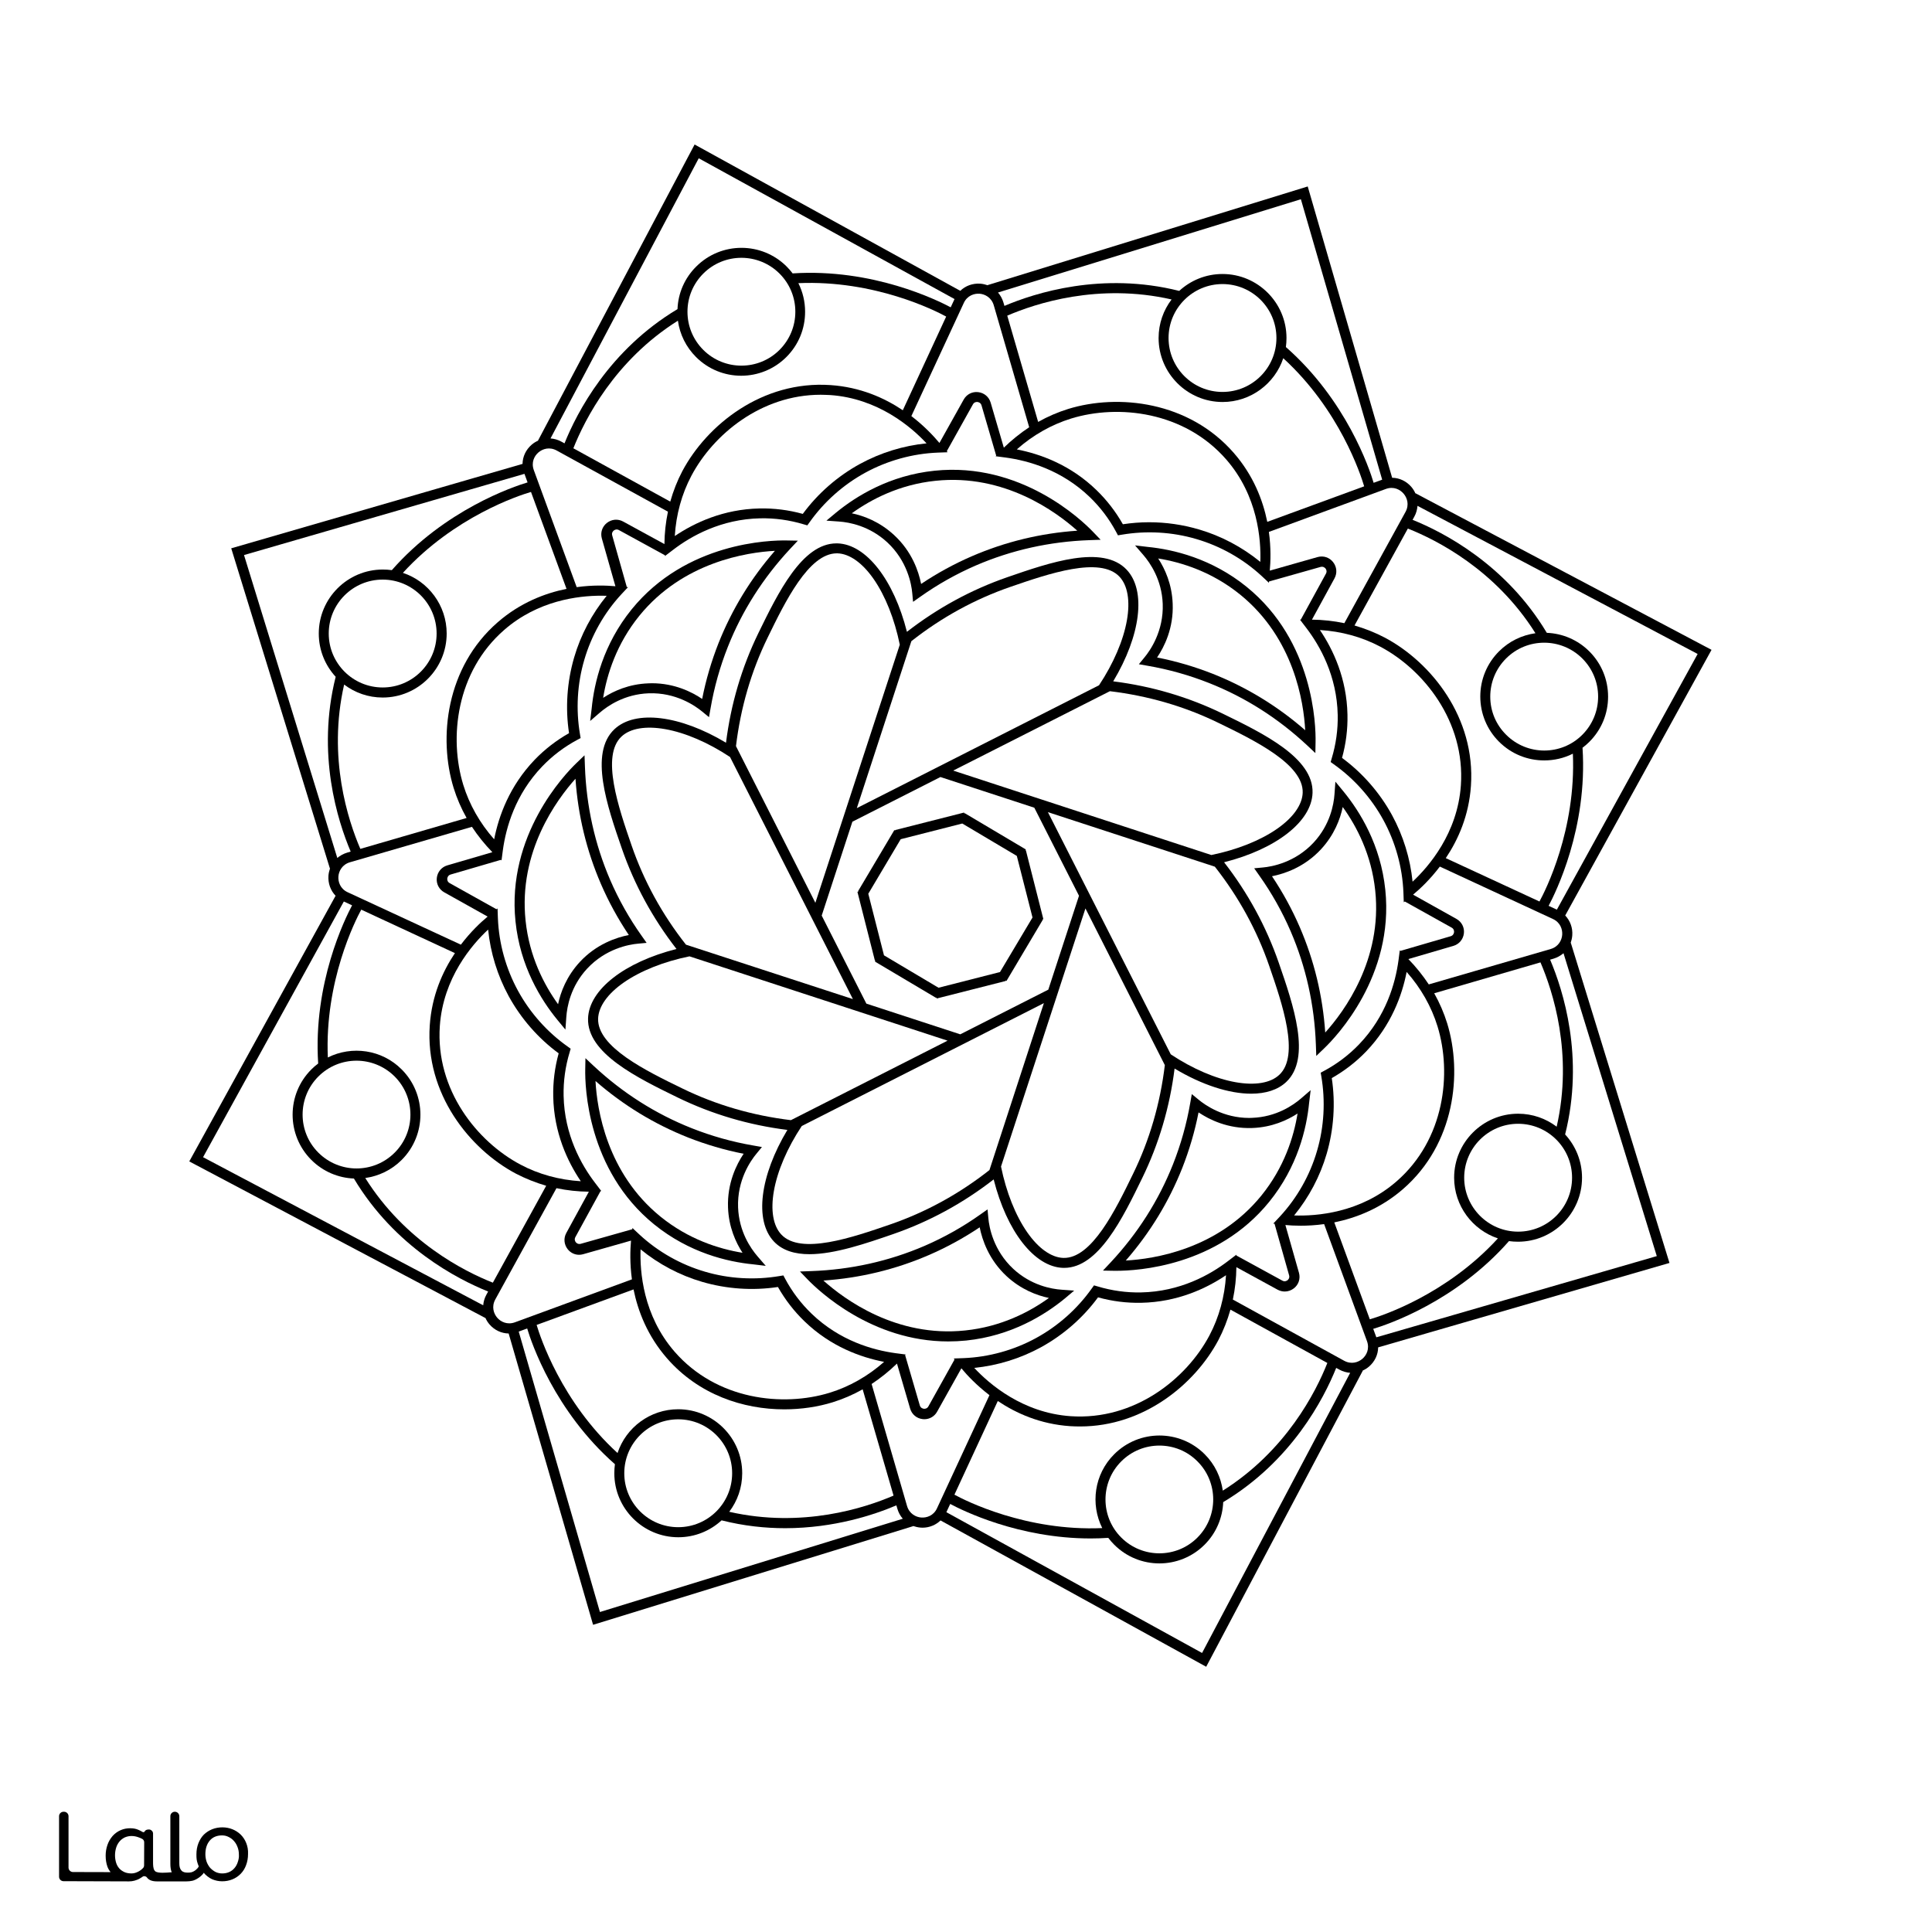
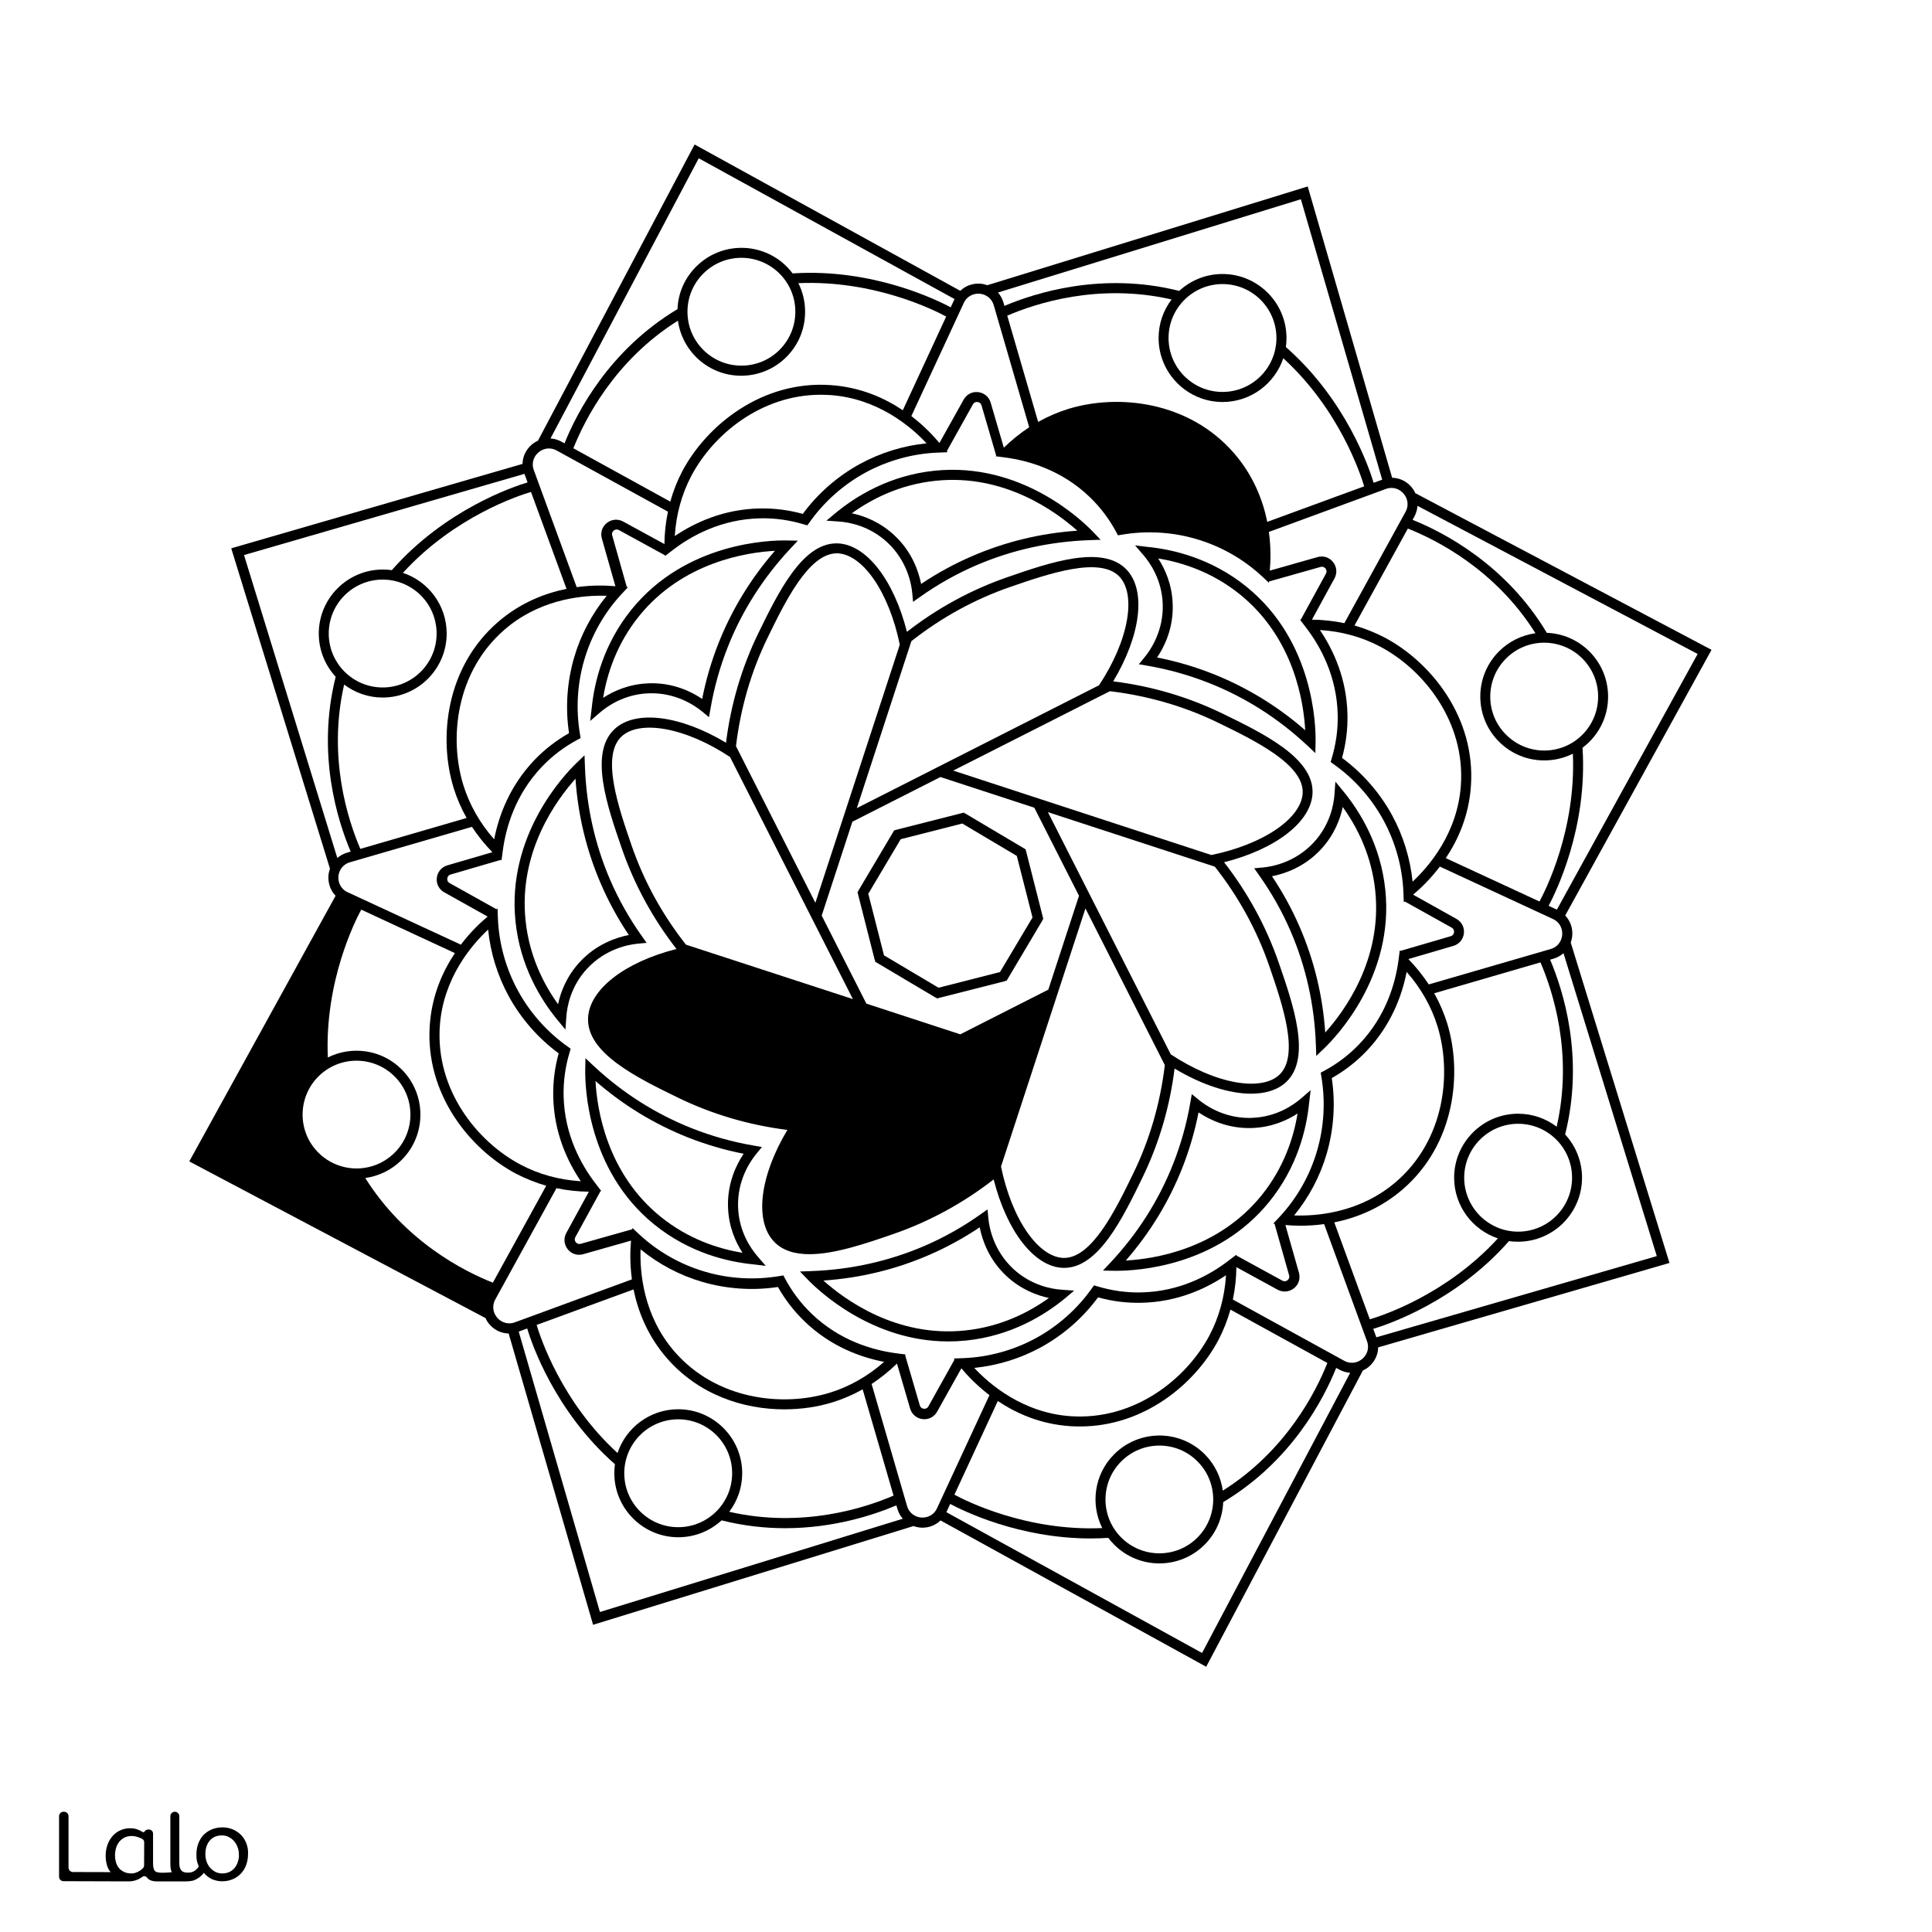
<svg xmlns="http://www.w3.org/2000/svg" version="1.1" id="Layer_1" data-layer="Layer_1" x="0px" y="0px" viewBox="0 0 1920 1920" style="enable-background:new 0 0 1920 1920;" xml:space="preserve">
  <rect x="0" y="0" width="1920" height="1920" fill="#808080" stroke="none" />
  <style type="text/css">
	.st0{fill:#FFFFFF;}
</style>
  <g id="Black">
    <rect x="59" y="56" width="1790" height="1790" />
  </g>
  <g id="Color">
    <path class="st0" d="M1313.1,1069.6l-0.6-3.6l3.2-1.7c13.1-7,24.8-15.9,34.9-26.4c26.9-28,36.1-60.8,39.2-83.5l1.3-10l0.6,0.6   l50-14.6c2.7-0.8,3.2-3.2,3.3-3.9c0.1-0.7,0.2-3.2-2.3-4.6l-46.6-26l-1,0.8l-0.1-1.4l-0.1,0l0.1-0.1l-0.3-8.3   c-1-25-7.9-49.9-19.9-71.9c-12-22-29.1-41.2-49.5-55.6l-2.9-2.1l1-3.5c4.3-14.2,6.3-28.8,6-43.3c-0.8-38.8-17.5-68.6-31.4-86.7   l-6.1-8l0.8,0l25-45.7c1.4-2.5,0-4.6-0.4-5.1c-0.5-0.6-2.1-2.3-4.9-1.6l-51.3,14.5l-0.1,1.3l-1-1l-0.1,0l0-0.1l-6.1-5.7   c-18.4-17-40.9-29.7-64.9-36.7c-24-7.1-49.7-8.5-74.3-4.3l-3.6,0.6l-1.7-3.2c-7-13.1-15.9-24.8-26.4-34.9   c-28-26.9-60.8-36.1-83.5-39.2l-10-1.3l0.6-0.6l-14.6-50c-0.8-2.7-3.2-3.2-3.9-3.3c-0.7-0.1-3.2-0.2-4.6,2.3l-26,46.6l0.8,1   l-1.4,0.1l0,0.1l-0.1-0.1l-8.3,0.3c-25,1-49.9,7.9-71.9,19.9c-22,12-41.2,29.1-55.6,49.5l-2.1,2.9l-3.5-1   c-14.2-4.3-28.8-6.3-43.3-6c-38.8,0.8-68.6,17.5-86.7,31.4l-8,6.1l0-0.8l-45.7-25c-2.5-1.4-4.6,0-5.1,0.4c-0.6,0.5-2.4,2.1-1.6,4.9   l14.5,51.3l1.3,0.1l-1,1l0,0.1l-0.1,0l-5.7,6.1c-17,18.4-29.7,40.9-36.7,64.9c-7.1,24-8.5,49.7-4.3,74.3l0.6,3.6l-3.2,1.7   c-13.1,7-24.8,15.9-34.9,26.4c-26.9,28-36.1,60.8-39.2,83.5l-1.3,10l-0.6-0.6l-50,14.6c-2.7,0.8-3.2,3.2-3.3,3.9   c-0.1,0.7-0.2,3.2,2.3,4.6l46.6,26l1-0.8l0.1,1.4l0.1,0l-0.1,0.1l0.3,8.3c1,25,7.9,49.9,19.9,71.9c12,22,29.1,41.2,49.5,55.6   l2.9,2.1l-1,3.5c-4.3,14.2-6.3,28.8-6,43.3c0.8,38.8,17.5,68.6,31.4,86.7l6.1,8l-0.8,0l-25,45.7c-1.4,2.5,0,4.6,0.4,5.1   c0.5,0.6,2.1,2.3,4.9,1.6l51.3-14.5l0.1-1.3l1,1l0.1,0l0,0.1l6.1,5.7c18.4,17,40.9,29.7,64.9,36.7c24,7.1,49.7,8.5,74.3,4.3   l3.6-0.6l1.7,3.2c7,13.1,15.9,24.8,26.4,34.9c28,26.9,60.8,36.1,83.5,39.2l10,1.3l-0.6,0.6l14.6,50c0.8,2.7,3.2,3.2,3.9,3.3   c0.7,0.1,3.2,0.2,4.6-2.3l26-46.6l-0.8-1l1.4-0.1l0-0.1l0.1,0.1l8.3-0.3c25-1,49.9-7.9,71.9-19.9c22-12,41.2-29.1,55.6-49.5   l2.1-2.9l3.5,1c14.2,4.3,28.8,6.3,43.3,6c38.8-0.8,68.6-17.5,86.7-31.4l8-6.1l0,0.8l45.7,25c2.5,1.4,4.6,0,5.1-0.4   c0.6-0.5,2.4-2.1,1.6-4.9l-14.5-51.3l-1.3-0.1l1-1l0-0.1l0.1,0l5.7-6.1c17-18.4,29.7-40.9,36.7-64.9   C1315.9,1119.9,1317.3,1094.2,1313.1,1069.6z M1140.4,543.5c25.7,2.5,63.7,11.5,98.5,39.7c66.8,54.2,68.8,137.8,68.5,154l-0.2,11.2   l-8.2-7.7c-28.8-26.9-61.5-47.7-97.4-61.9c-19.7-7.8-40.3-13.6-61.3-17.2l-8.5-1.5l5.5-6.7c5.8-7,19.2-26.2,18.2-53.3   c-0.9-24-12.5-40.7-19.3-48.6l-8.2-9.5L1140.4,543.5z M830.9,509.4c20-16.4,53.2-37,97.8-41.6c85.6-8.9,146.1,48.8,157.3,60.5   l7.8,8.1l-11.2,0.4c-39.3,1.4-77.2,9.8-112.7,25.1c-19.4,8.4-38.1,18.9-55.4,31.2l-7.1,5l-0.8-8.6c-0.8-9.1-5-32.1-24.8-50.5   c-17.6-16.3-37.7-20-48-20.7l-12.5-0.9L830.9,509.4z M588,704.1c2.5-25.7,11.5-63.7,39.7-98.5c54.2-66.8,137.8-68.8,154-68.5   l11.2,0.2l-7.7,8.2c-26.8,28.8-47.7,61.5-61.9,97.4c-7.8,19.7-13.6,40.3-17.2,61.3l-1.5,8.5l-6.7-5.5c-7-5.8-26.2-19.2-53.3-18.2   c-24,0.9-40.7,12.5-48.6,19.3l-9.5,8.2L588,704.1z M562.8,1010.7l-0.9,12.5l-8-9.7c-16.4-20-37-53.2-41.6-97.8   c-8.9-85.6,48.8-146.1,60.5-157.3l8.1-7.8l0.4,11.2c1.4,39.3,9.8,77.2,25.1,112.7c8.4,19.4,18.9,38.1,31.2,55.4l5,7.1l-8.6,0.8   c-9.1,0.8-32.1,5-50.5,24.8C567.1,980.3,563.5,1000.4,562.8,1010.7z M748.6,1256.5c-25.7-2.5-63.7-11.5-98.5-39.7   c-66.8-54.2-68.8-137.8-68.5-154l0.2-11.2l8.2,7.7c28.8,26.9,61.6,47.7,97.4,61.9c19.7,7.8,40.3,13.6,61.3,17.2l8.5,1.5l-5.5,6.7   c-5.8,7-19.2,26.2-18.2,53.3c0.9,24,12.5,40.7,19.3,48.6l8.2,9.5L748.6,1256.5z M1058,1290.6c-20,16.4-53.2,37-97.8,41.6   c-6.1,0.6-12,0.9-17.9,0.9c-76.1,0-129-50.6-139.5-61.4l-7.8-8.1l11.2-0.4c39.3-1.4,77.2-9.8,112.7-25.1   c19.4-8.4,38.1-18.9,55.4-31.2l7.1-5l0.8,8.6c0.8,9.1,5,32.1,24.8,50.5c17.6,16.3,37.7,20,48,20.7l12.5,0.9L1058,1290.6z    M1057.6,1260c-0.4,0-0.7,0-1.1,0c-28.6-0.9-56-36.4-69-87.9c-30.5,23.7-64,41.9-99.8,54.3c-26.9,9.3-58.1,20-83.3,20   c-14.3,0-26.7-3.5-35.3-12.6c-19.6-20.8-13.9-65.4,13.4-110.9c-38.3-4.8-74.9-15.6-109-32.2c-40.2-19.6-90.2-44-89.1-78.6   c0.9-28.6,36.4-56,87.9-69c-23.7-30.5-41.9-64-54.3-99.8c-14.6-42.2-32.7-94.8-7.4-118.6c20.8-19.6,65.4-13.9,110.9,13.4   c4.8-38.3,15.6-74.9,32.2-109c19.4-39.7,43.4-89.1,77.5-89.1c0.4,0,0.7,0,1.1,0c28.6,0.9,56,36.4,69,87.9   c30.5-23.7,64-41.9,99.8-54.3c42.2-14.6,94.8-32.7,118.6-7.4c19.6,20.8,13.9,65.4-13.4,110.9c38.3,4.8,74.9,15.6,109,32.2   c40.2,19.6,90.2,44,89.1,78.6c-0.9,28.6-36.4,56-87.9,69c23.7,30.5,41.9,64,54.3,99.8c14.6,42.2,32.7,94.8,7.4,118.6   c-8.3,7.8-20.4,11.6-34.8,11.6c-21.7,0-48.8-8.6-76.1-25c-4.8,38.3-15.6,74.9-32.2,108.9C1115.7,1210.7,1091.6,1260,1057.6,1260z    M1301,1095.9c-2.5,25.7-11.5,63.7-39.7,98.5c-52,64.1-131,68.5-151.7,68.5c-0.9,0-1.7,0-2.3,0l-11.2-0.2l7.7-8.2   c26.9-28.8,47.7-61.6,61.9-97.4c7.8-19.7,13.6-40.3,17.2-61.3l1.5-8.5l6.7,5.5c6.7,5.6,24.8,18.2,50.3,18.2c1,0,2,0,3-0.1   c24-0.9,40.7-12.5,48.6-19.3l9.5-8.2L1301,1095.9z M1307.7,1038.1c-1.4-39.3-9.8-77.2-25.1-112.7c-8.4-19.4-18.9-38.1-31.2-55.4   l-5-7.1l8.6-0.8c9.1-0.8,32.1-5,50.5-24.8c16.3-17.6,20-37.7,20.7-48l0.9-12.5l8,9.7c16.4,20,37,53.2,41.6,97.8   c8.9,85.6-48.8,146.1-60.5,157.3l-8.1,7.8L1307.7,1038.1z" />
    <path class="st0" d="M1078.7,902.8l-83.9,256.5c5.2,25.5,14.4,48.6,26,65.3c11.2,16.1,24,25.1,35.9,25.5   c28.2,0.9,52-47.9,69.3-83.5c16.5-33.7,27-70.1,31.6-108.1L1078.7,902.8z" />
    <path class="st0" d="M1191.1,1105.5c-3.7,18.9-9.2,37.5-16.2,55.3c-13.3,33.5-32.1,64.4-56.1,91.9c27.9-1.5,91.3-11.1,134.7-64.5   c22.7-28,32.2-58.2,36-81.6c-10.3,6.7-25.5,13.7-45,14.4C1220.3,1121.9,1201.7,1112.6,1191.1,1105.5z" />
    <path class="st0" d="M847.6,992.9L725.5,752.3c-21.7-14.4-44.6-24.2-64.5-27.7c-19.3-3.4-34.7-0.8-43.4,7.4   c-20.5,19.3-2.9,70.6,10,108c12.2,35.5,30.4,68.7,54.1,98.8L847.6,992.9z" />
-     <path class="st0" d="M1037.4,996.9L796.8,1119c-14.4,21.7-24.2,44.6-27.7,64.5c-3.4,19.3-0.8,34.7,7.4,43.4   c19.3,20.5,70.6,2.9,108-10c35.5-12.2,68.7-30.4,98.8-54.1L1037.4,996.9z" />
-     <path class="st0" d="M941.7,1034.2l-256.5-83.8c-25.5,5.2-48.6,14.4-65.3,26c-16.1,11.2-25.1,24-25.5,35.9   c-0.9,28.2,47.9,52,83.5,69.3c33.7,16.5,70.1,27,108.1,31.6L941.7,1034.2z" />
    <path class="st0" d="M799.6,1313.2c-10.4-10-19.3-21.5-26.5-34.2c-25.1,3.8-51,2-75.3-5.1c-22.3-6.5-43.2-17.6-61.2-32.3   c-0.8,22,2.4,65.6,33.8,101.7c41.8,48,107.5,55.1,154.1,40.8c19.5-6,38.1-16.5,54.1-30.7C855.3,1348.9,825.5,1338.2,799.6,1313.2z" />
    <path class="st0" d="M810.3,897.2l83.9-256.5c-5.2-25.5-14.4-48.6-26-65.3c-11.2-16.1-24-25.1-35.9-25.5c-0.2,0-0.5,0-0.7,0   c-27.9,0-51.4,48.2-68.6,83.5c-16.5,33.7-27,70.1-31.6,108.1L810.3,897.2z" />
    <path class="st0" d="M512.6,1166.3c-45.9-24.4-90.2-79.4-85.5-147.3c2-29.5,12.7-53.5,25-71.8L359,904   c-5.9,10.8-36.5,71.2-33.2,146.9c23.8-11.9,53.6-8,73.4,11.9c24.8,24.8,24.8,65.1,0,89.9c-10.2,10.2-22.9,16.1-36.2,18   c39.7,63.2,98.4,92.8,126.8,104l53-96.3C532.3,1175.3,522.2,1171.3,512.6,1166.3z" />
    <path class="st0" d="M458,938.8c9.7-12.8,19.7-22.2,26.6-27.9l-43.1-24.1c-5.2-2.9-8.1-8.5-7.4-14.4s4.7-10.7,10.4-12.4l44.8-13.1   c-7.6-7.8-14.4-16.3-20.3-25.2l-121.2,35.2c-7.8,2.3-11.1,8.8-11.5,14.1c-0.4,5.3,1.8,12.3,9.2,15.7L458,938.8z" />
    <path class="st0" d="M888,1486.3l-30.7-105.6c-9.6,5.4-19.6,9.7-29.9,12.9c-14.6,4.5-31,7-48,7c-40.8,0-85-14.5-116.6-50.8   c-19.4-22.3-28.8-46.8-33.2-68.4l-96.3,35.3c3.5,11.8,24.5,76.2,80.4,127.3c8.4-25.3,32.3-43.5,60.3-43.5c35,0,63.6,28.5,63.6,63.6   c0,14.4-4.8,27.6-12.9,38.3C797.5,1519,860,1498.4,888,1486.3z" />
    <path class="st0" d="M1201.9,1327.2c9.6-18.1,15.2-38.6,16.5-59.9c-19.6,13.2-48.3,26.7-84.3,27.4c-14.4,0.3-28.8-1.5-42.9-5.4   c-15,20.4-34.6,37.5-56.9,49.7c-20.4,11.1-43,18.1-66.1,20.4c15,16.1,48.1,44.7,95.8,48C1127.6,1411.7,1179.1,1370.2,1201.9,1327.2   z" />
    <path class="st0" d="M1319.1,1354.5l-96.3-53c-3,10.6-7,20.8-12,30.3c-23.2,43.7-74,85.8-137.4,85.8c-3.3,0-6.6-0.1-10-0.3   c-29.5-2-53.5-12.7-71.8-25l-43.1,93.1c10.8,5.9,71.2,36.5,146.9,33.2c-11.9-23.8-8-53.6,11.9-73.4c24.8-24.8,65.1-24.8,89.9,0   c10.2,10.2,16.1,22.9,18,36.2C1278.2,1441.7,1307.9,1382.9,1319.1,1354.5z" />
    <path class="st0" d="M851.5,803.1L1092.2,681c14.4-21.7,24.2-44.6,27.7-64.5c3.4-19.3,0.8-34.7-7.4-43.4   c-19.3-20.5-70.6-2.9-108,10c-35.5,12.2-68.7,30.4-98.8,54.1L851.5,803.1z" />
    <path class="st0" d="M597.2,878.5c-14.3-33.1-22.8-68.2-25.3-104.6c-18.6,20.8-56.8,72.4-49.6,140.9c3.7,35.8,18.4,63.9,32.3,83.2   c2.5-12,8.4-27.7,21.6-42c16.4-17.7,36.1-24.3,48.7-26.8C614.1,913.1,604.8,896.1,597.2,878.5z" />
    <path class="st0" d="M1149.9,653.4c18.9,3.7,37.5,9.2,55.3,16.2c33.5,13.3,64.4,32.1,91.9,56.1c-1.5-27.9-11.1-91.3-64.5-134.7   c-28-22.7-58.2-32.2-81.6-36c6.7,10.3,13.7,25.5,14.4,45C1166.4,624.1,1157.1,642.8,1149.9,653.4z" />
    <path class="st0" d="M647.8,679c22.5,0,39.9,8.7,50,15.6c3.7-18.9,9.2-37.5,16.2-55.3c13.3-33.5,32.1-64.4,56.1-91.9   c-27.9,1.5-91.3,11.1-134.7,64.5c-22.7,28-32.2,58.2-36,81.6c10.3-6.7,25.5-13.7,45-14.4C645.6,679,646.7,679,647.8,679z" />
    <path class="st0" d="M915.4,580.3c16-10.7,33-20,50.6-27.6c33.1-14.3,68.2-22.8,104.6-25.3c-20.8-18.6-72.4-56.8-140.9-49.6   c-35.8,3.7-63.9,18.4-83.2,32.3c12,2.5,27.7,8.4,42,21.6C906.3,548.1,912.9,567.8,915.4,580.3z" />
    <path class="st0" d="M1552.5,929c0.4-5.3-1.8-12.3-9.2-15.7l-112.4-52.1c-9.7,12.8-19.7,22.2-26.6,27.9l43.1,24.1   c5.2,2.9,8.1,8.5,7.4,14.4s-4.7,10.7-10.4,12.4l-44.8,13.1c7.6,7.8,14.4,16.3,20.3,25.2l121.2-35.2   C1548.9,940.8,1552.1,934.3,1552.5,929z" />
    <path class="st0" d="M460.4,780c6,19.5,16.5,38.1,30.7,54.1c4.5-23.2,15.3-53,40.2-79c10-10.4,21.5-19.3,34.2-26.5   c-3.8-25.1-2-51,5.1-75.3c6.5-22.3,17.6-43.2,32.3-61.2c-1.7-0.1-3.5-0.1-5.5-0.1c-23.2,0-62.9,4.9-96.2,33.9   C453.2,667.6,446.1,733.4,460.4,780z" />
    <path class="st0" d="M1428.6,1020c-6-19.5-16.5-38.1-30.7-54.1c-4.5,23.2-15.3,53-40.2,79c-10,10.4-21.5,19.3-34.2,26.5   c3.8,25.1,2,51-5.1,75.3c-6.5,22.3-17.6,43.2-32.3,61.2c22,0.8,65.6-2.4,101.7-33.8C1435.8,1132.4,1442.9,1066.6,1428.6,1020z" />
    <path class="st0" d="M1027.9,802.7l-93.3-30.5l-87.5,44.4l-30.5,93.3l44.4,87.5l93.3,30.5l87.5-44.4l30.5-93.3L1027.9,802.7z    M1000.2,974.9l-0.9-0.6l0.1,0.6l-68.5,17.4l-0.3-1.1l-0.3,0.5l-60.8-36.1l0.6-0.9l-0.6,0.1l-17.4-68.5l1.1-0.3l-0.5-0.3l36.1-60.8   l0.9,0.6l-0.1-0.6l68.5-17.4l0.3,1.1l0.3-0.5l60.8,36.1l-0.6,0.9l0.6-0.1l17.4,68.5l-1.1,0.3l0.5,0.3L1000.2,974.9z" />
    <path class="st0" d="M739,1146.6c-18.9-3.7-37.5-9.2-55.3-16.2c-33.5-13.3-64.4-32.1-91.9-56.1c1.5,27.9,11.1,91.3,64.5,134.7   c28,22.7,58.2,32.2,81.6,36c-6.7-10.3-13.7-25.5-14.4-45C722.6,1175.9,731.9,1157.2,739,1146.6z" />
    <polygon class="st0" points="1010.5,850.6 956.3,818.4 895.1,834 862.9,888.2 878.5,949.4 932.7,981.6 993.8,966 1026.1,911.8  " />
    <path class="st0" d="M947.3,765.8l256.5,83.9c25.5-5.2,48.6-14.4,65.3-26c16.1-11.2,25.1-24,25.5-35.9c0.9-28.2-47.9-52-83.5-69.3   c-33.7-16.5-70.1-27-108.1-31.6L947.3,765.8z" />
    <path class="st0" d="M973.6,1219.7c-16,10.7-33,20-50.6,27.6c-33.1,14.3-68.2,22.8-104.7,25.3c20.8,18.6,72.4,56.8,140.9,49.6   c35.8-3.7,63.9-18.4,83.2-32.3c-12-2.5-27.7-8.4-42-21.6C982.7,1251.9,976.1,1232.2,973.6,1219.7z" />
    <path class="st0" d="M1041.4,807.1l122.1,240.7c21.7,14.4,44.6,24.2,64.5,27.7c19.3,3.4,34.7,0.8,43.4-7.4   c20.5-19.3,2.9-70.6-10-108c-12.2-35.5-30.4-68.7-54.1-98.8L1041.4,807.1z" />
    <path class="st0" d="M1366.7,885.2c-3.7-35.8-18.4-63.9-32.3-83.2c-2.5,12-8.4,27.7-21.6,42c-16.4,17.7-36.1,24.3-48.7,26.8   c10.7,16,20,33,27.6,50.6c14.3,33.1,22.8,68.2,25.3,104.7C1335.7,1005.4,1373.9,953.7,1366.7,885.2z" />
    <path class="st0" d="M345.1,847.3l3.4-1c-12.9-30.4-34.2-96.9-14.9-173.7c-10.4-11.3-16.8-26.4-16.8-43c0-35,28.5-63.6,63.6-63.6   c3.1,0,6,0.2,9,0.6c52.8-60.1,120.8-83,134.9-87.2l-3.1-8.5l-278.7,80.7l92.7,301C338,850.3,341.4,848.4,345.1,847.3z" />
    <path class="st0" d="M400.4,569.3c25.3,8.4,43.5,32.3,43.5,60.3c0,35-28.5,63.6-63.6,63.6c-14.4,0-27.6-4.8-38.3-12.9   c-16.6,72.7,4,135.2,16.1,163.3l105.6-30.7c-5.4-9.6-9.7-19.6-12.9-29.9c-15.3-49.7-7.6-119.9,43.8-164.6   c22.3-19.4,46.8-28.8,68.4-33.2l-35.3-96.3C515.9,492.3,451.6,513.3,400.4,569.3z" />
    <path class="st0" d="M891.8,1499.4l-1-3.4c-21.6,9.2-61.6,22.7-110.5,22.7c-19.8,0-41.1-2.2-63.2-7.8c-11.3,10.4-26.4,16.8-43,16.8   c-35,0-63.6-28.5-63.6-63.6c0-3.1,0.2-6,0.6-9c-60.1-52.8-83-120.8-87.2-134.9l-8.4,3.1l80.7,278.7l301-92.7   C894.7,1506.5,892.9,1503.1,891.8,1499.4z" />
-     <path class="st0" d="M483.4,1286.6l1.7-3.1c-30.6-12.3-92.7-44.3-133.4-112.3c-15.4-0.6-30.6-6.8-42.3-18.5   c-24.8-24.8-24.8-65.1,0-89.9c2.2-2.2,4.4-4.1,6.8-5.9C311,977,343,912.7,349.9,899.7l-8.2-3.8l-139.9,254.1l278.4,147.2   C480.5,1293.7,481.5,1290,483.4,1286.6z" />
    <path class="st0" d="M573.1,583.5c15.9-2.2,29.6-1.7,38.5-0.9l-13.5-47.5c-1.6-5.8,0.3-11.7,5-15.4c4.7-3.7,10.9-4.3,16.2-1.4   l41,22.4c0.1-10.9,1.3-21.7,3.5-32.2l-110.6-60.8c-7.2-3.9-14-1.6-18.1,1.9c-4.1,3.5-7.4,9.9-4.6,17.6L573.1,583.5z" />
    <path class="st0" d="M997.2,300.6l1,3.4c30.4-12.9,96.9-34.2,173.7-14.9c11.3-10.4,26.4-16.8,43-16.8c35,0,63.6,28.5,63.6,63.6   c0,3.1-0.2,6.1-0.6,9c60.1,52.8,83,120.8,87.2,134.9l8.5-3.1L1292.8,198l-301,92.7C994.2,293.5,996.1,296.9,997.2,300.6z" />
    <path class="st0" d="M933.6,440.2l24.1-43.1c2.9-5.2,8.4-8.1,14.4-7.4c6,0.7,10.7,4.7,12.4,10.4l13.1,44.8   c7.8-7.6,16.3-14.4,25.2-20.3l-35.2-121.2c-2.3-7.8-8.8-11.1-14.1-11.5c-5.3-0.4-12.3,1.8-15.7,9.2l-52.1,112.4   C918.5,423.3,927.8,433.3,933.6,440.2z" />
    <path class="st0" d="M557.9,438.9l3.1,1.7c12.3-30.6,44.3-92.7,112.3-133.4c0.6-16,7.2-31,18.6-42.3c24.8-24.8,65.1-24.8,89.9,0   c2.1,2.1,4.1,4.4,5.9,6.8c79.8-5.2,144.1,26.8,157.1,33.7l3.8-8.2L694.4,157.3L547.1,435.7C550.8,436,554.5,437,557.9,438.9z" />
    <path class="st0" d="M0,0v1920h1920V0H0z M1562.5,929.7c-0.2,2.6-0.8,5-1.6,7.4l0.2,0l98,318l-289.5,83.9   c-0.1,7.2-3.3,14.1-9.1,19.1c-2,1.7-4.1,3-6.4,4l0.2,0.1l-155.6,294.2l-264-145.4c-4.7,4.5-11.1,7.2-17.9,7.2c-0.7,0-1.3,0-2-0.1   c-2.6-0.2-5-0.8-7.4-1.6l0,0.2l-318,98l-83.9-289.5c-7.2-0.1-14.1-3.3-19.1-9.1c-1.7-2-3-4.1-4-6.4l-0.1,0.1l-294.2-155.6   l145.4-264c-5-5.2-7.6-12.3-7.1-19.9c0.2-2.6,0.8-5,1.6-7.4l-0.2,0l-98-318l289.5-83.9c0.1-7.2,3.3-14.1,9.1-19.1   c2-1.7,4.1-3,6.4-4l-0.1-0.1l155.6-294.2l264,145.4c5.2-5,12.3-7.6,19.9-7.1c2.6,0.2,5,0.8,7.4,1.6l0-0.2l318-98l83.9,289.5   c7.2,0.1,14.1,3.3,19.1,9.1c1.7,2,3,4.1,4,6.4l0.1-0.1l294.2,155.6l-145.4,264C1560.4,915,1563.1,922.1,1562.5,929.7z" />
    <path class="st0" d="M1377.3,485.9L1261,528.6c2.2,15.9,1.7,29.6,0.9,38.5l47.5-13.5c5.8-1.6,11.7,0.3,15.4,5   c3.7,4.7,4.3,10.9,1.4,16.2l-22.4,41c10.9,0.1,21.7,1.3,32.2,3.5l60.8-110.6c3.9-7.2,1.6-14-1.9-18.1   C1391.4,486.5,1385,483.1,1377.3,485.9z" />
    <path class="st0" d="M549.8,1089.7c-0.3-14.4,1.5-28.8,5.4-42.9c-20.4-15-37.5-34.6-49.7-56.9c-11.1-20.4-18.1-43-20.4-66.1   c-16.1,15-44.7,48.1-48,95.8c-4.4,63.5,37.1,115,80.2,137.8c18,9.6,38.6,15.2,59.9,16.5C564,1154.4,550.5,1125.7,549.8,1089.7z" />
    <path class="st0" d="M1543.9,952.7l-3.4,1c12.9,30.4,34.2,96.9,14.9,173.7c10.4,11.3,16.8,26.4,16.8,43c0,35-28.5,63.6-63.6,63.6   c-3.1,0-6.1-0.2-9-0.6c-52.8,60.1-120.8,83-134.9,87.2l3.1,8.4l278.7-80.7l-92.7-301C1550.9,949.7,1547.6,951.6,1543.9,952.7z" />
    <path class="st0" d="M1331,1361.1l-3.1-1.7c-12.3,30.6-44.3,92.7-112.3,133.4c-0.6,15.4-6.8,30.6-18.5,42.3   c-12.4,12.4-28.7,18.6-44.9,18.6c-16.3,0-32.5-6.2-44.9-18.6c-2.2-2.2-4.1-4.4-5.9-6.8c-5.9,0.4-11.8,0.6-17.5,0.6   c-71.5,0-127.5-27.8-139.6-34.3l-3.8,8.2l254.1,139.9l147.2-278.4C1338.1,1364,1334.5,1363,1331,1361.1z" />
    <path class="st0" d="M955.4,1359.8l-24.1,43.1c-2.6,4.7-7.4,7.5-12.7,7.5c-0.6,0-1.1,0-1.7-0.1c-6-0.7-10.7-4.7-12.4-10.4   l-13.1-44.8c-7.8,7.6-16.3,14.4-25.2,20.3l35.2,121.2c2.3,7.8,8.8,11.1,14.1,11.5c5.4,0.4,12.3-1.8,15.7-9.2l52.1-112.4   C970.5,1376.7,961.1,1366.7,955.4,1359.8z" />
    <path class="st0" d="M1315.9,1216.5c-8.6,1.2-16.5,1.6-23.4,1.6c-5.9,0-11-0.3-15.1-0.7l13.5,47.5c1.6,5.8-0.3,11.7-5,15.4   c-2.7,2.1-5.9,3.2-9.1,3.2c-2.4,0-4.8-0.6-7.1-1.8l-41-22.4c-0.1,10.9-1.3,21.7-3.5,32.2l110.6,60.8c7.2,3.9,14,1.6,18.1-1.9   c4.1-3.5,7.4-9.9,4.6-17.6L1315.9,1216.5z" />
    <path class="st0" d="M1488.6,1230.7c-25.2-8.4-43.5-32.3-43.5-60.3c0-35,28.5-63.6,63.6-63.6c14.4,0,27.6,4.8,38.3,12.9   c16.6-72.7-4-135.2-16.1-163.3l-105.6,30.7c5.4,9.6,9.7,19.6,12.9,29.9c15.3,49.7,7.6,119.9-43.8,164.6   c-22.3,19.4-46.8,28.8-68.4,33.2l35.3,96.3C1373.1,1307.7,1437.4,1286.7,1488.6,1230.7z" />
    <path class="st0" d="M511.7,1314.1l116.3-42.7c-2.2-15.9-1.7-29.6-0.9-38.5l-47.5,13.5c-1.4,0.4-2.8,0.6-4.1,0.6   c-4.4,0-8.5-2-11.3-5.5c-3.7-4.7-4.3-10.9-1.4-16.2l22.4-41c-10.9-0.1-21.7-1.3-32.2-3.5l-60.8,110.6c-3.9,7.2-1.6,14,1.9,18.1   C497.5,1313.5,504,1316.9,511.7,1314.1z" />
    <path class="st0" d="M1001,313.7l30.7,105.6c9.6-5.4,19.6-9.7,29.9-12.9c49.7-15.3,119.9-7.6,164.6,43.8   c19.4,22.3,28.8,46.8,33.2,68.4l96.3-35.3c-3.5-11.8-24.5-76.2-80.4-127.3c-8.4,25.2-32.3,43.5-60.3,43.5   c-35,0-63.6-28.5-63.6-63.6c0-14.4,4.8-27.6,12.9-38.3C1091.5,281,1029,301.6,1001,313.7z" />
    <path class="st0" d="M569.8,445.5l96.3,53c3-10.6,7-20.8,12-30.3c24.4-45.9,79.4-90.2,147.3-85.5c29.5,2,53.5,12.7,71.8,25   l43.1-93.1c-10.8-5.9-71.2-36.5-146.9-33.2c4.4,8.7,6.7,18.4,6.7,28.5c0,17-6.6,32.9-18.6,44.9c-12.4,12.4-28.7,18.6-44.9,18.6   c-16.3,0-32.5-6.2-44.9-18.6c-9.9-9.9-16.1-22.5-18-36.1C610.7,358.3,581.1,417.1,569.8,445.5z" />
    <path class="st0" d="M1408.7,502.7c-0.3,3.7-1.3,7.4-3.2,10.8l-1.7,3.1c30.6,12.3,92.7,44.3,133.4,112.3   c15.4,0.6,30.6,6.8,42.3,18.5c12,12,18.6,28,18.6,44.9c0,17-6.6,32.9-18.6,44.9c-2.2,2.2-4.4,4.1-6.8,5.9   c5.2,79.8-26.8,144.1-33.7,157.1l8.2,3.8l139.9-254.1L1408.7,502.7z" />
    <path class="st0" d="M815.6,392.3c-59.2,0-106.8,39.5-128.5,80.5c-9.6,18.1-15.2,38.6-16.5,59.9c19.6-13.2,48.3-26.7,84.3-27.4   c14.4-0.3,28.8,1.5,42.9,5.4c15-20.4,34.6-37.5,56.9-49.7c20.4-11.1,43-18.1,66.1-20.4c-15-16.1-48.1-44.7-95.8-48   C821.8,392.5,818.7,392.3,815.6,392.3z" />
-     <path class="st0" d="M1089.4,486.8c10.4,10,19.3,21.5,26.5,34.2c8.6-1.3,17.3-2,26.1-2c16.7,0,33.3,2.4,49.3,7.1   c22.3,6.5,43.2,17.6,61.2,32.3c0.8-22-2.4-65.6-33.8-101.7c-41.8-48-107.5-55.1-154.1-40.8c-19.5,6-38.1,16.5-54.1,30.7   C1033.6,451.1,1063.5,461.8,1089.4,486.8z" />
    <path class="st0" d="M1376.3,633.7c45.9,24.4,90.2,79.4,85.5,147.3c-2,29.5-12.7,53.5-25,71.8l93.1,43.1   c5.9-10.8,36.5-71.2,33.2-146.9c-8.9,4.5-18.7,6.7-28.5,6.7c-16.3,0-32.5-6.2-44.9-18.6c-12-12-18.6-28-18.6-44.9   s6.6-32.9,18.6-44.9c10.2-10.2,22.9-16.1,36.2-18c-39.7-63.2-98.4-92.8-126.8-104l-53,96.3C1356.6,624.7,1366.8,628.7,1376.3,633.7   z" />
    <path class="st0" d="M1339.1,710.3c0.3,14.4-1.5,28.8-5.4,42.9c20.4,15,37.5,34.6,49.7,56.9c11.1,20.4,18.1,43,20.4,66.1   c16.1-15,44.7-48.1,48-95.8c4.4-63.5-37.1-115-80.2-137.8c-18.1-9.6-38.6-15.2-59.9-16.5C1324.9,645.6,1338.4,674.3,1339.1,710.3z" />
    <path class="st0" d="M1152.2,1436.6c-13.7,0-27.4,5.2-37.9,15.7c-20.9,20.9-20.9,54.9,0,75.7c20.9,20.9,54.9,20.9,75.7,0   c20.9-20.9,20.9-54.9,0-75.7C1179.6,1441.8,1165.9,1436.6,1152.2,1436.6z" />
    <circle class="st0" cx="674" cy="1464.1" r="53.6" />
    <path class="st0" d="M392.2,1069.8c-10.4-10.4-24.2-15.7-37.9-15.7c-13.7,0-27.4,5.2-37.9,15.7c-20.9,20.9-20.9,54.9,0,75.7   c10.4,10.4,24.2,15.7,37.9,15.7c13.7,0,27.4-5.2,37.9-15.7C413.1,1124.7,413.1,1090.7,392.2,1069.8z" />
    <circle class="st0" cx="380.3" cy="629.6" r="53.6" />
    <path class="st0" d="M774.7,347.7c10.1-10.1,15.7-23.6,15.7-37.9s-5.6-27.8-15.7-37.9c-10.4-10.4-24.2-15.7-37.9-15.7   s-27.4,5.2-37.9,15.7c-10.1,10.1-15.7,23.6-15.7,37.9s5.6,27.8,15.7,37.9C719.8,368.6,753.8,368.6,774.7,347.7z" />
    <path class="st0" d="M1214.9,282.3c-29.5,0-53.6,24-53.6,53.6s24,53.6,53.6,53.6s53.6-24,53.6-53.6S1244.5,282.3,1214.9,282.3z" />
    <path class="st0" d="M1496.8,730.2c20.9,20.9,54.9,20.9,75.7,0c10.1-10.1,15.7-23.6,15.7-37.9s-5.6-27.8-15.7-37.9   c-10.4-10.4-24.2-15.7-37.9-15.7c-13.7,0-27.4,5.2-37.9,15.7c-10.1,10.1-15.7,23.6-15.7,37.9S1486.6,720.1,1496.8,730.2z" />
    <path class="st0" d="M1455.1,1170.4c0,29.5,24,53.6,53.6,53.6s53.6-24,53.6-53.6s-24-53.6-53.6-53.6S1455.1,1140.9,1455.1,1170.4z" />
    <path d="M244.7,1831.6c-1.2-3.1-3.1-6-5.5-8.4c-2.4-2.3-5.2-4.1-8.2-5.3c-3.2-1.3-6.6-1.9-10-1.9c-3.5,0-7,0.6-10.2,1.9   c-3,1.2-5.8,3-8.2,5.3c-2.3,2.3-4,5.1-5.4,8.5c-1.3,3.3-2,7-2,11.2c0,4,0.2,6,1.3,9.2c0.3,0.9,0.9,2.6,1,2.7   c-0.8,2-3.8,4.8-7.1,5.8c-1.2,0.3-2.4,0.4-3.7,0.4c-2.7,0-4.9-0.4-6.4-2.1s-2.1-3.8-2.1-7.3v-46.7c0-2.4-2-4.4-4.4-4.4h-0.1   c-2.4,0-4.4,2-4.4,4.4v47.5c0,3.1,0.4,5.7,1.2,7.9c0.1,0.2,0.1,0.3,0.2,0.5c-0.4-0.1-0.8-0.2-1.3-0.1c-3.5,0.3-12.7,1.2-15.2-1.1   c-0.2-0.2-0.4-0.4-0.6-0.7c-1.5-1.9-1.5-5.9-1.5-8.3v-28.4c0-1.9-1.4-3.6-3.3-4l0,0l0,0l0,0c-0.4-0.1-3.8-0.4-5,1.8v0.1   c-0.4,0.7-1.4,0.9-2.1,0.5l0,0c-1.3-0.8-2.7-1.5-4.1-2.1c-2.4-1.1-5.1-1.6-8.1-1.6c-6.8-0.1-13.2,2.7-17.7,7.8   c-2.2,2.6-3.9,5.5-5,8.7c-1.2,3.4-1.8,7-1.8,10.7c0,4.1,0.6,7.8,1.8,11.1c0.7,1.9,1.8,3.7,3.1,5.3l-37.4-0.1c-2.4,0-4.4-2-4.4-4.4   v-51.1c0-2.4-2-4.4-4.4-4.4h-0.6c-2.4,0-4.4,2-4.4,4.4v60.2c0,2.4,2,4.4,4.4,4.4l65,0.2c1.8,0,3.7-0.2,5.5-0.7c1.7-0.5,3.7-1.2,5-2   c0.7-0.4,1.2-0.7,1.7-1s1-0.6,1.5-1c1.2-0.9,3.3-0.5,4.2,0.8c2,2.7,5.3,3.9,10,3.9h29.3c1.9,0,3.9-0.2,5.8-0.6   c3.7-0.8,9.2-4.4,11.5-8c0.1-0.1-0.1,0.1,0,0c1.3,2.2,5.8,5.5,8.3,6.5c3.1,1.3,6.5,2,9.9,2c3.5,0,6.9-0.6,10.1-1.9   c6.3-2.5,11.3-7.6,13.6-14c1.3-3.4,2-7.1,2-11.2C246.7,1838.5,246,1834.8,244.7,1831.6z M143.2,1853.7c0,1-0.3,2-1,2.7   c-1.3,1.4-2.9,2.6-4.6,3.5c-2.3,1.2-4.5,1.9-7,1.9c-2.3,0-4.9-0.4-6.9-1.3c-1.9-0.9-3.5-1.9-5-3.5c-1.5-1.7-2.4-3.2-3.2-5.5   c-0.8-2.5-1.2-5.1-1.2-7.7s0.4-5.3,1.2-7.8c0.7-2.2,1.8-4.2,3.3-6c1.4-1.7,3.2-3,5.2-4c2.1-0.9,4.3-1.4,6.6-1.4s4.6,0.4,6.8,1.2   c1.4,0.5,2.7,1,4,1.7c1.2,0.7,2,2.1,1.9,3.5L143.2,1853.7L143.2,1853.7z M236.3,1850.5c-0.7,2.2-1.8,4.3-3.3,6   c-1.4,1.7-3.2,3-5.2,3.9c-2.2,1-4.6,1.4-7,1.4c-2.3,0-4.6-0.5-6.7-1.5c-2-1.1-3.8-2.5-5.3-4.1c-1.5-1.8-2.7-3.9-3.5-6.1   c-0.8-2.4-1.2-4.9-1.2-7.4c0-5.7,1.5-10.2,4.4-13.6s7-5.1,12.2-5.1c2.3,0,4.5,0.5,6.6,1.6c2,1,3.8,2.3,5.3,4.1   c1.6,1.8,2.7,3.8,3.5,6c0.9,2.3,1.3,4.8,1.3,7.3C237.6,1845.4,237.2,1848,236.3,1850.5z" />
  </g>
</svg>